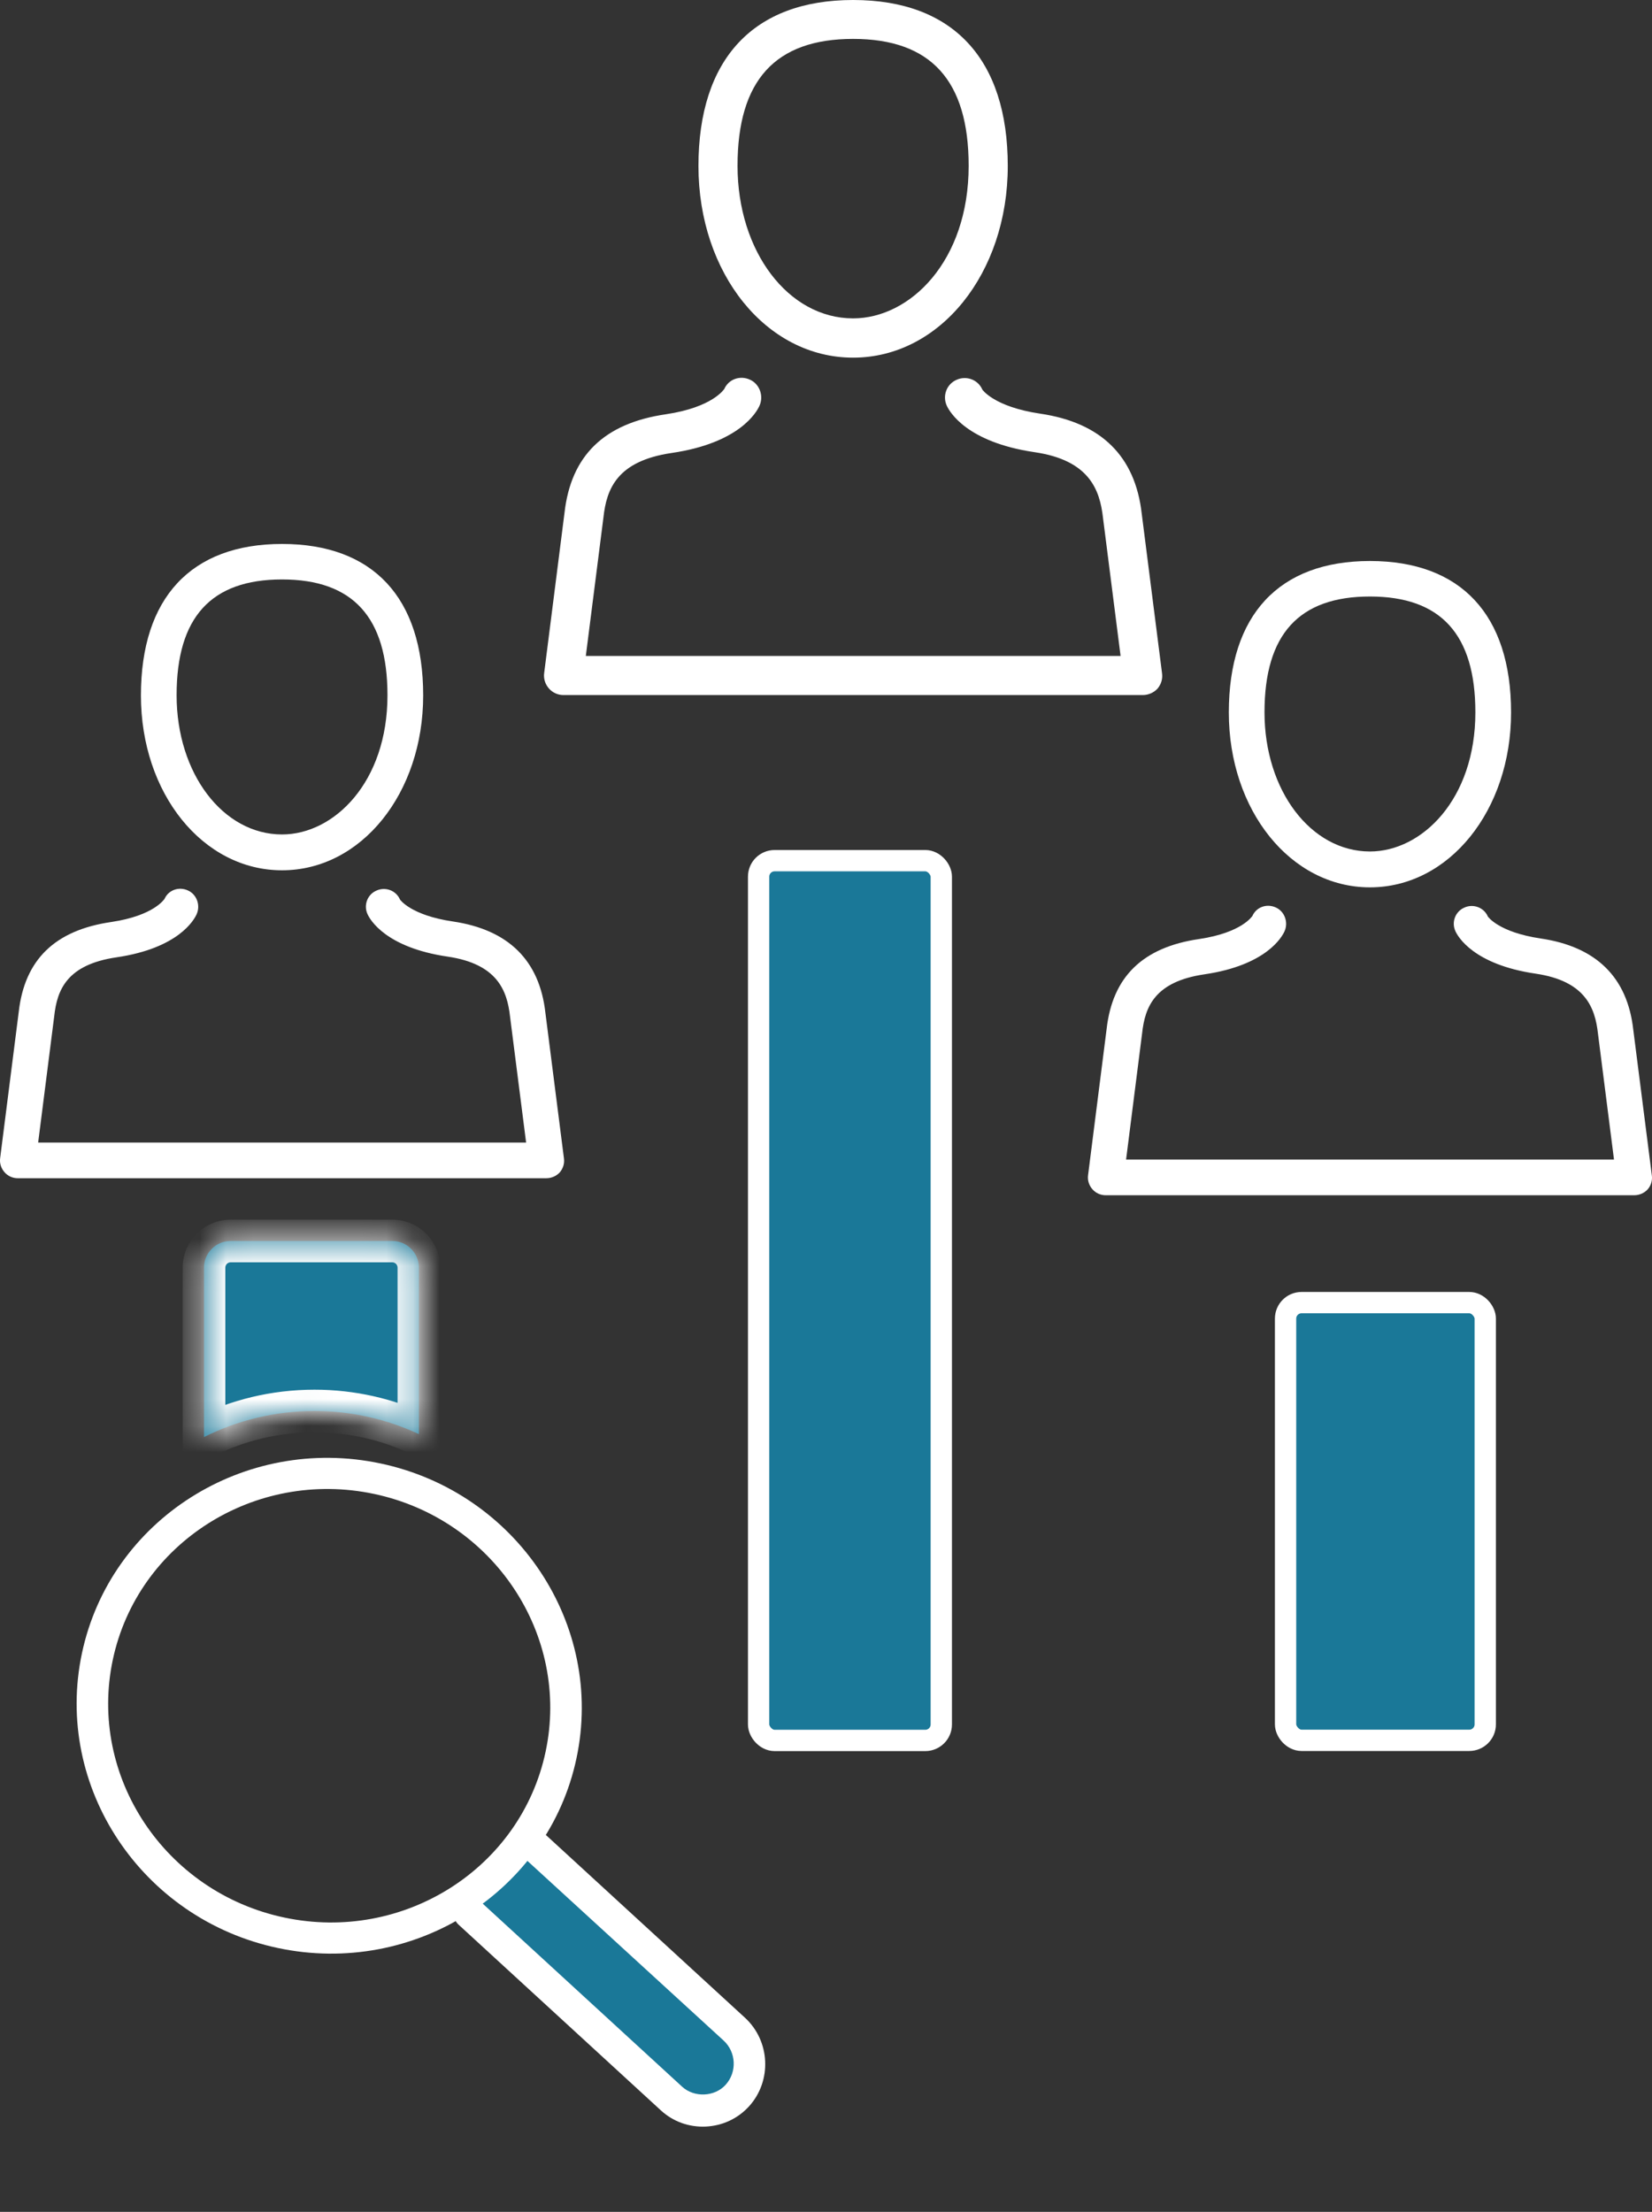
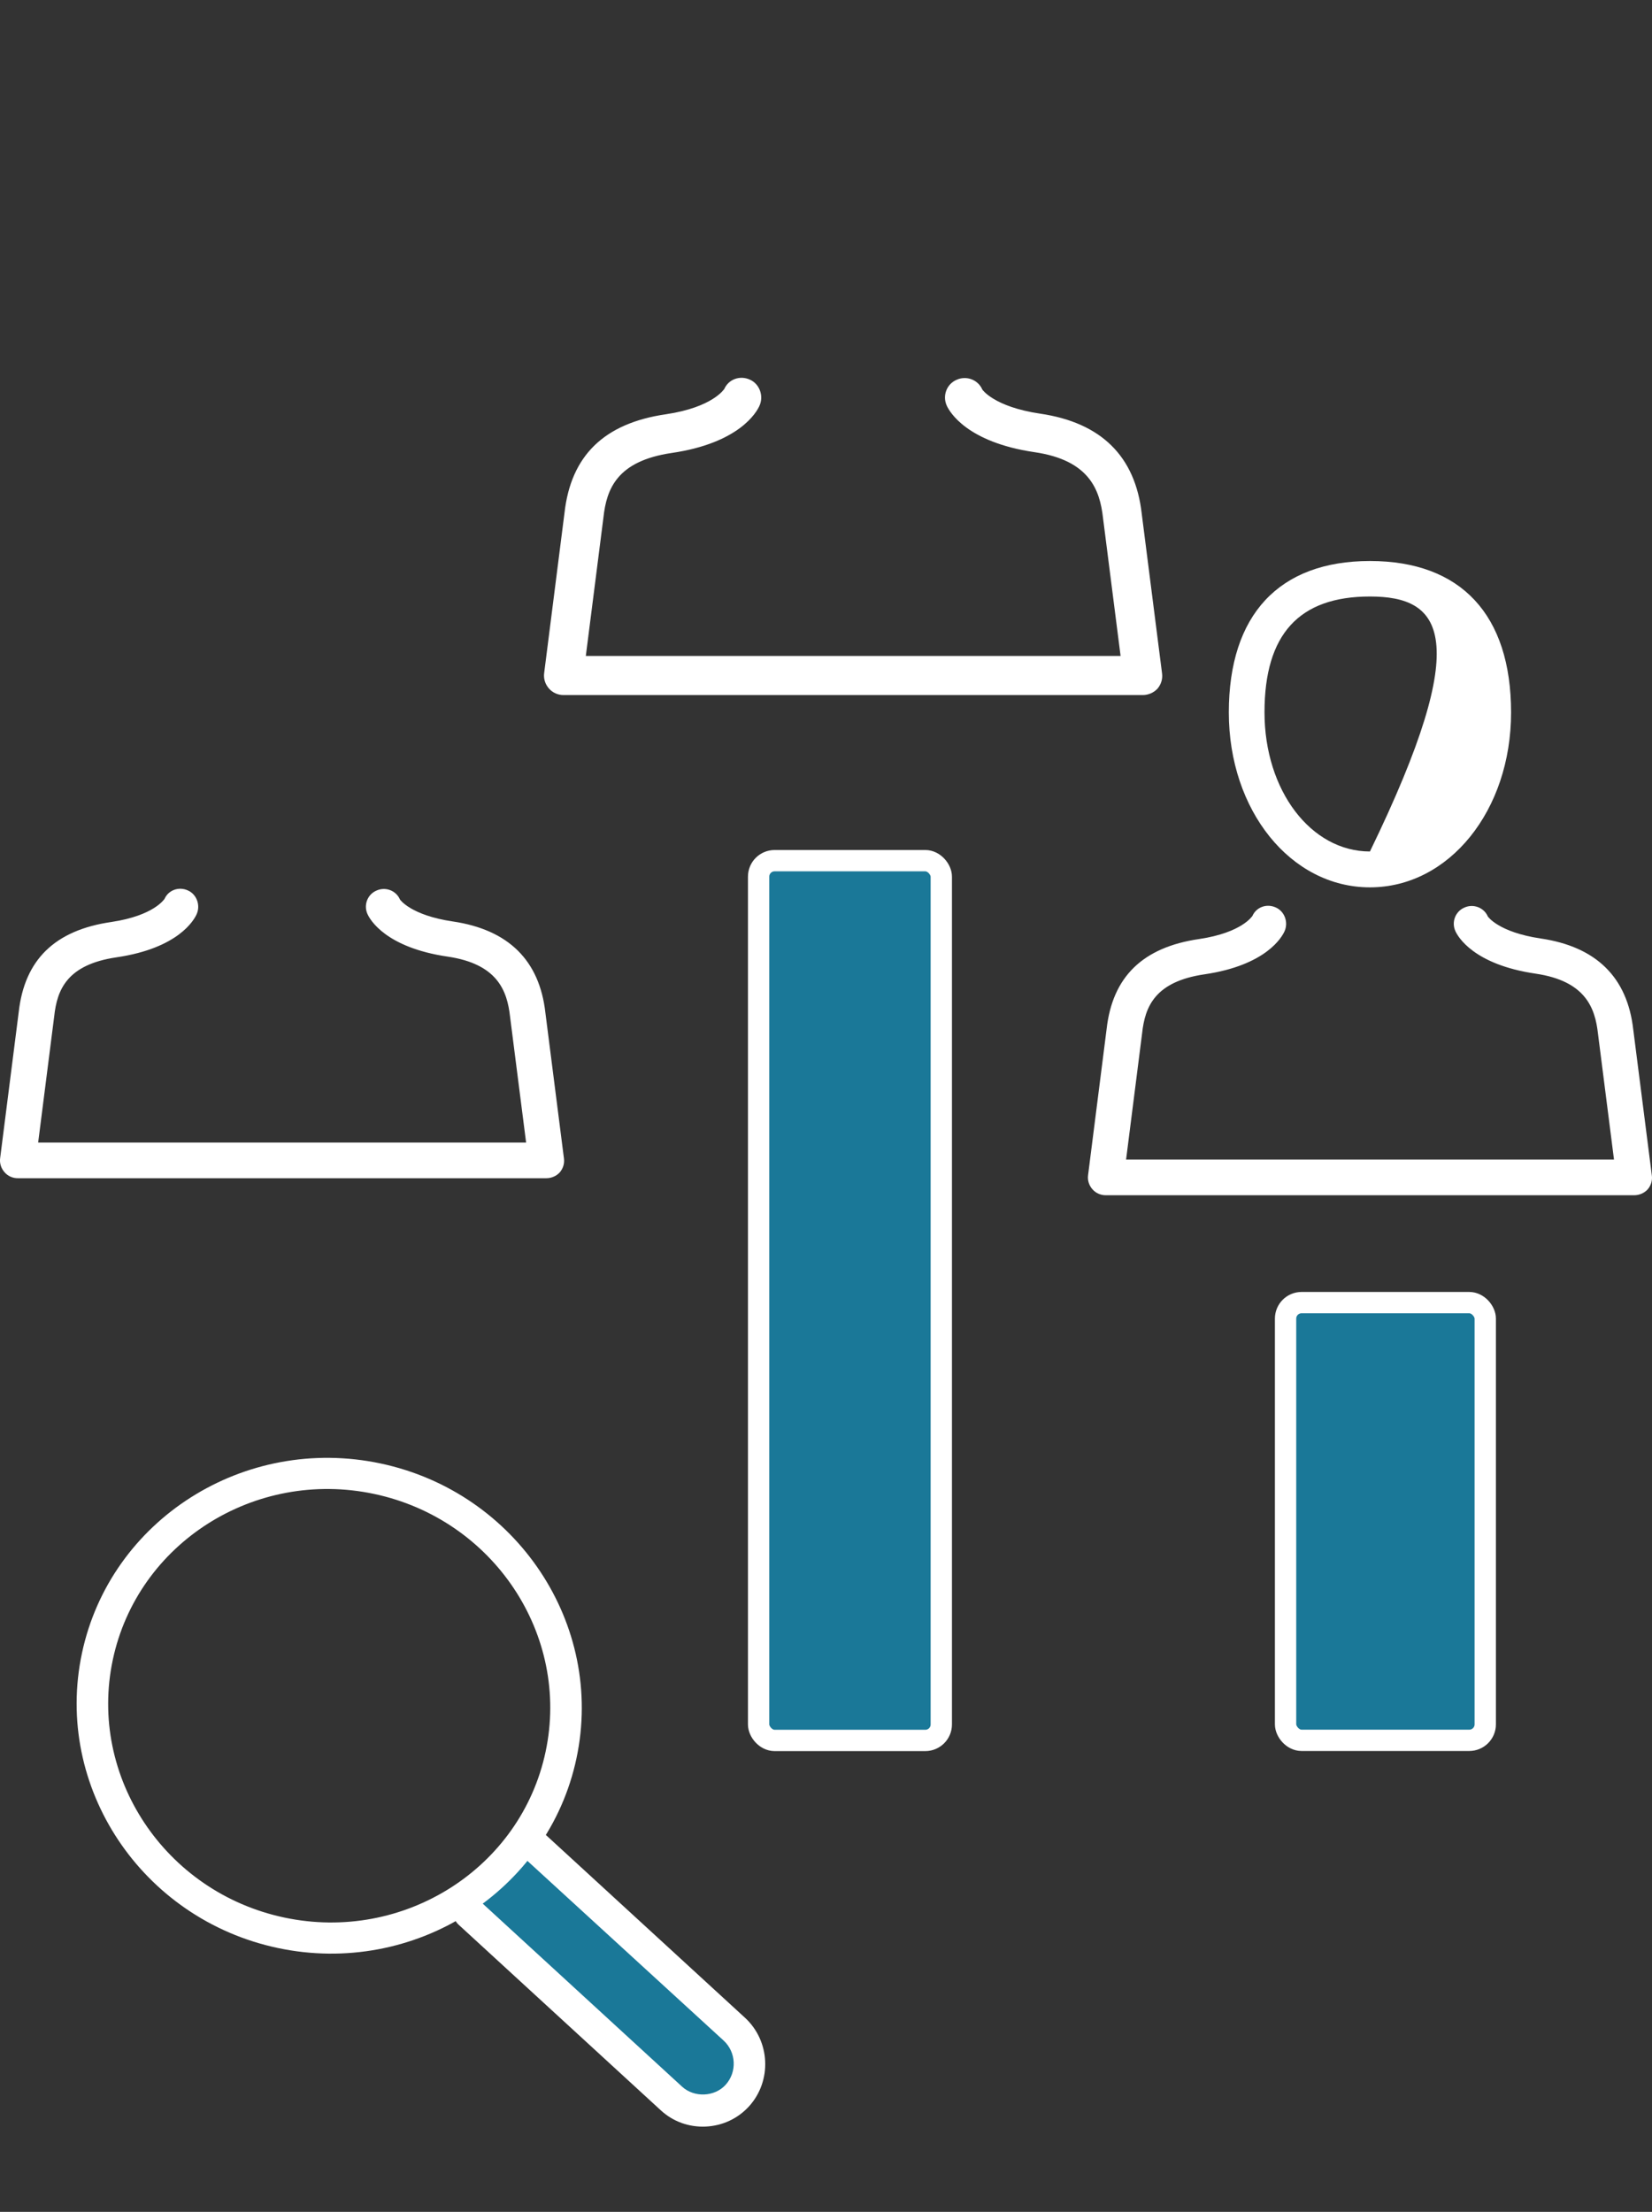
<svg xmlns="http://www.w3.org/2000/svg" width="62" height="83" viewBox="0 0 62 83" fill="none">
  <rect x="0" y="0" width="62" height="83" fill="#333333" stroke="none" />
-   <path d="M32.017 13.421C28.759 13.421 26.213 10.259 26.213 6.23C26.213 2.216 28.275 0 32.017 0C35.76 0 37.822 2.209 37.822 6.23C37.822 10.259 35.275 13.421 32.017 13.421ZM32.017 1.46C29.096 1.46 27.68 3.016 27.68 6.223C27.68 9.437 29.588 11.947 32.017 11.947C34.153 11.947 36.354 9.804 36.354 6.223C36.354 3.023 34.938 1.46 32.017 1.46Z" fill="white" />
  <path d="M42.885 26.082H21.15C20.937 26.082 20.739 25.994 20.599 25.833C20.46 25.672 20.394 25.466 20.423 25.253L21.186 19.243C21.428 17.101 22.669 15.882 24.995 15.545C26.763 15.281 27.174 14.598 27.182 14.598C27.343 14.231 27.769 14.077 28.143 14.246C28.51 14.408 28.671 14.862 28.502 15.229C28.4 15.457 27.761 16.624 25.208 16.998C23.16 17.299 22.764 18.341 22.647 19.419L21.986 24.615H42.056L41.396 19.434C41.278 18.377 40.882 17.269 38.827 16.968C36.281 16.594 35.635 15.45 35.532 15.222C35.364 14.855 35.525 14.415 35.899 14.253C36.266 14.085 36.706 14.246 36.868 14.62C36.868 14.62 37.301 15.266 39.04 15.523C41.33 15.86 42.606 17.123 42.849 19.273L43.612 25.268C43.641 25.481 43.575 25.686 43.436 25.848C43.296 25.994 43.098 26.082 42.885 26.082Z" fill="white" />
-   <path d="M51.414 33.298C48.441 33.298 46.118 30.412 46.118 26.736C46.118 23.074 48 21.052 51.414 21.052C54.829 21.052 56.711 23.067 56.711 26.736C56.711 30.412 54.387 33.298 51.414 33.298ZM51.414 22.384C48.749 22.384 47.457 23.804 47.457 26.73C47.457 29.662 49.198 31.952 51.414 31.952C53.363 31.952 55.371 29.997 55.371 26.73C55.371 23.81 54.079 22.384 51.414 22.384Z" fill="white" />
+   <path d="M51.414 33.298C48.441 33.298 46.118 30.412 46.118 26.736C46.118 23.074 48 21.052 51.414 21.052C54.829 21.052 56.711 23.067 56.711 26.736C56.711 30.412 54.387 33.298 51.414 33.298ZM51.414 22.384C48.749 22.384 47.457 23.804 47.457 26.73C47.457 29.662 49.198 31.952 51.414 31.952C55.371 23.81 54.079 22.384 51.414 22.384Z" fill="white" />
  <path d="M61.331 44.852H41.498C41.304 44.852 41.123 44.771 40.996 44.624C40.869 44.477 40.809 44.289 40.836 44.095L41.532 38.611C41.753 36.656 42.885 35.545 45.007 35.237C46.621 34.996 46.996 34.373 47.002 34.373C47.15 34.038 47.538 33.898 47.879 34.052C48.214 34.199 48.361 34.614 48.208 34.949C48.114 35.156 47.531 36.221 45.201 36.562C43.333 36.837 42.971 37.788 42.864 38.772L42.262 43.513H60.574L59.972 38.785C59.865 37.821 59.503 36.81 57.628 36.536C55.305 36.194 54.716 35.15 54.622 34.942C54.468 34.607 54.615 34.206 54.957 34.058C55.291 33.904 55.693 34.052 55.84 34.393C55.84 34.393 56.236 34.982 57.822 35.217C59.911 35.525 61.077 36.676 61.297 38.638L61.994 44.108C62.021 44.303 61.96 44.49 61.833 44.637C61.706 44.771 61.525 44.852 61.331 44.852Z" fill="white" />
-   <path d="M10.585 32.658C7.612 32.658 5.289 29.773 5.289 26.097C5.289 22.434 7.171 20.412 10.585 20.412C14 20.412 15.882 22.427 15.882 26.097C15.882 29.773 13.558 32.658 10.585 32.658ZM10.585 21.744C7.92 21.744 6.628 23.164 6.628 26.09C6.628 29.023 8.369 31.313 10.585 31.313C12.534 31.313 14.542 29.358 14.542 26.09C14.542 23.171 13.25 21.744 10.585 21.744Z" fill="white" />
  <path d="M20.502 44.213H0.669C0.475 44.213 0.294 44.133 0.167 43.985C0.04 43.838 -0.021 43.651 0.006 43.456L0.703 37.973C0.924 36.017 2.055 34.906 4.178 34.598C5.791 34.357 6.166 33.734 6.173 33.734C6.32 33.4 6.709 33.259 7.05 33.413C7.385 33.56 7.532 33.975 7.378 34.31C7.284 34.518 6.702 35.582 4.372 35.924C2.504 36.198 2.142 37.149 2.035 38.133L1.432 42.874H19.745L19.142 38.147C19.035 37.182 18.674 36.172 16.799 35.897C14.476 35.556 13.886 34.511 13.793 34.303C13.639 33.969 13.786 33.567 14.127 33.42C14.462 33.266 14.864 33.413 15.011 33.754C15.011 33.754 15.406 34.344 16.993 34.578C19.082 34.886 20.247 36.038 20.468 37.999L21.165 43.47C21.191 43.664 21.131 43.851 21.004 43.999C20.877 44.133 20.696 44.213 20.502 44.213Z" fill="white" />
  <rect x="28.471" y="32.297" width="6.856" height="33.013" rx="0.6" fill="#1A7898" stroke="white" stroke-width="0.8" />
  <rect x="48.248" y="48.881" width="7.494" height="16.425" rx="0.6" fill="#1A7898" stroke="white" stroke-width="0.8" />
  <path d="M19.936 69.149L21.335 70.434L27.549 76.142C28.264 76.793 28.316 77.915 27.666 78.636C27.015 79.351 25.904 79.403 25.189 78.752L18.976 73.039L17.607 71.788" fill="#1A7898" />
  <path d="M26.488 79.8C25.859 79.829 25.259 79.614 24.799 79.189L17.211 72.224C16.969 72.004 16.951 71.623 17.172 71.381C17.392 71.138 17.766 71.121 18.015 71.341L25.603 78.306C26.056 78.719 26.823 78.689 27.236 78.229C27.666 77.751 27.631 77.009 27.158 76.573L19.534 69.592C19.291 69.371 19.274 68.997 19.5 68.754C19.721 68.512 20.095 68.494 20.338 68.721L27.957 75.714C28.908 76.586 28.979 78.082 28.113 79.039C27.694 79.499 27.118 79.77 26.488 79.8Z" fill="white" />
  <path d="M21.636 65.977C20.573 70.988 15.542 74.184 10.427 73.099C5.312 72.014 2.012 67.051 3.075 62.04C4.138 57.028 9.168 53.832 14.284 54.917C19.399 56.002 22.699 60.965 21.636 65.977ZM4.233 62.285C3.304 66.668 6.191 71.007 10.669 71.956C15.148 72.906 19.548 70.114 20.477 65.731C21.407 61.348 18.519 57.01 14.041 56.06C9.563 55.11 5.163 57.903 4.233 62.285Z" fill="white" />
  <mask id="path-12-inside-1_11081_30211" fill="white">
-     <path fill-rule="evenodd" clip-rule="evenodd" d="M7.656 47.568C7.656 47.016 8.104 46.568 8.656 46.568H14.721C15.273 46.568 15.721 47.016 15.721 47.568V53.816C14.531 53.259 13.203 52.948 11.803 52.948C10.312 52.948 8.903 53.301 7.656 53.927V47.568Z" />
-   </mask>
-   <path fill-rule="evenodd" clip-rule="evenodd" d="M7.656 47.568C7.656 47.016 8.104 46.568 8.656 46.568H14.721C15.273 46.568 15.721 47.016 15.721 47.568V53.816C14.531 53.259 13.203 52.948 11.803 52.948C10.312 52.948 8.903 53.301 7.656 53.927V47.568Z" fill="#1A7898" />
+     </mask>
  <path d="M15.721 53.816L15.382 54.541L16.521 55.074V53.816H15.721ZM7.656 53.927H6.856V55.224L8.015 54.642L7.656 53.927ZM8.656 45.768C7.662 45.768 6.856 46.574 6.856 47.568H8.456C8.456 47.458 8.546 47.368 8.656 47.368V45.768ZM14.721 45.768H8.656V47.368H14.721V45.768ZM16.521 47.568C16.521 46.574 15.715 45.768 14.721 45.768V47.368C14.831 47.368 14.921 47.458 14.921 47.568H16.521ZM16.521 53.816V47.568H14.921V53.816H16.521ZM11.803 53.748C13.084 53.748 14.296 54.032 15.382 54.541L16.06 53.092C14.766 52.486 13.323 52.148 11.803 52.148V53.748ZM8.015 54.642C9.154 54.07 10.439 53.748 11.803 53.748V52.148C10.184 52.148 8.653 52.531 7.297 53.212L8.015 54.642ZM6.856 47.568V53.927H8.456V47.568H6.856Z" fill="white" mask="url(#path-12-inside-1_11081_30211)" />
</svg>